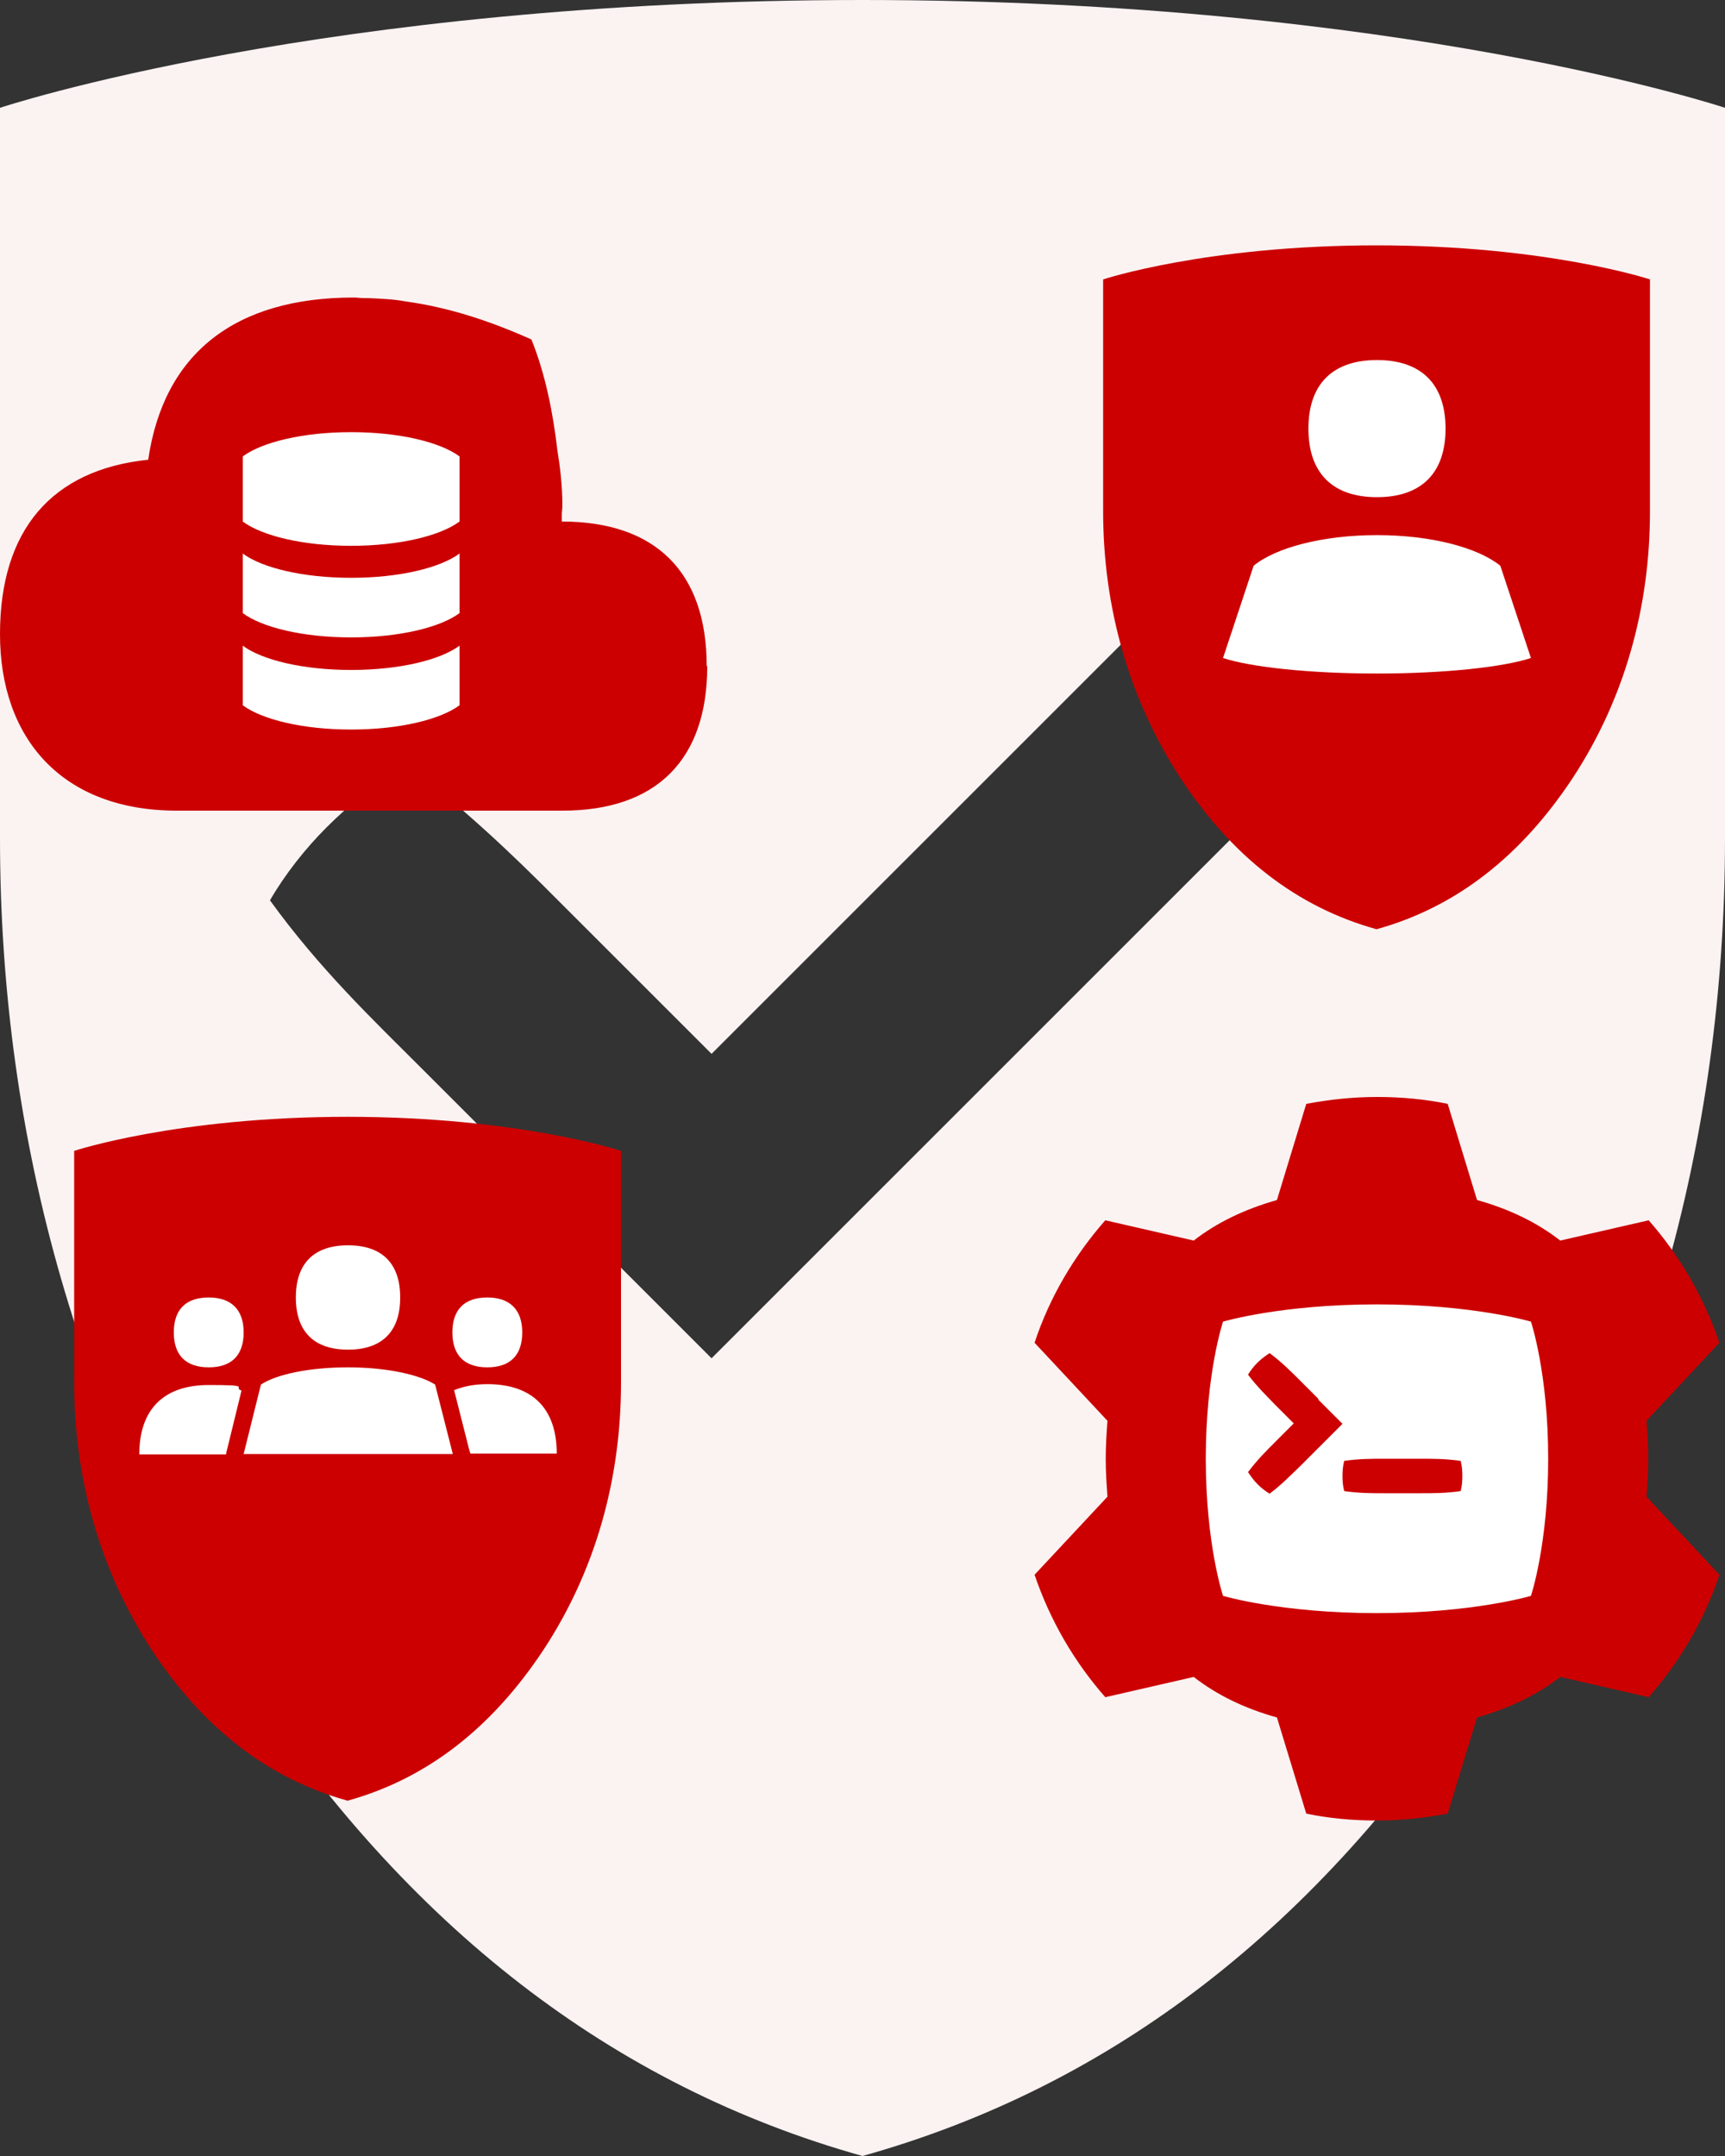
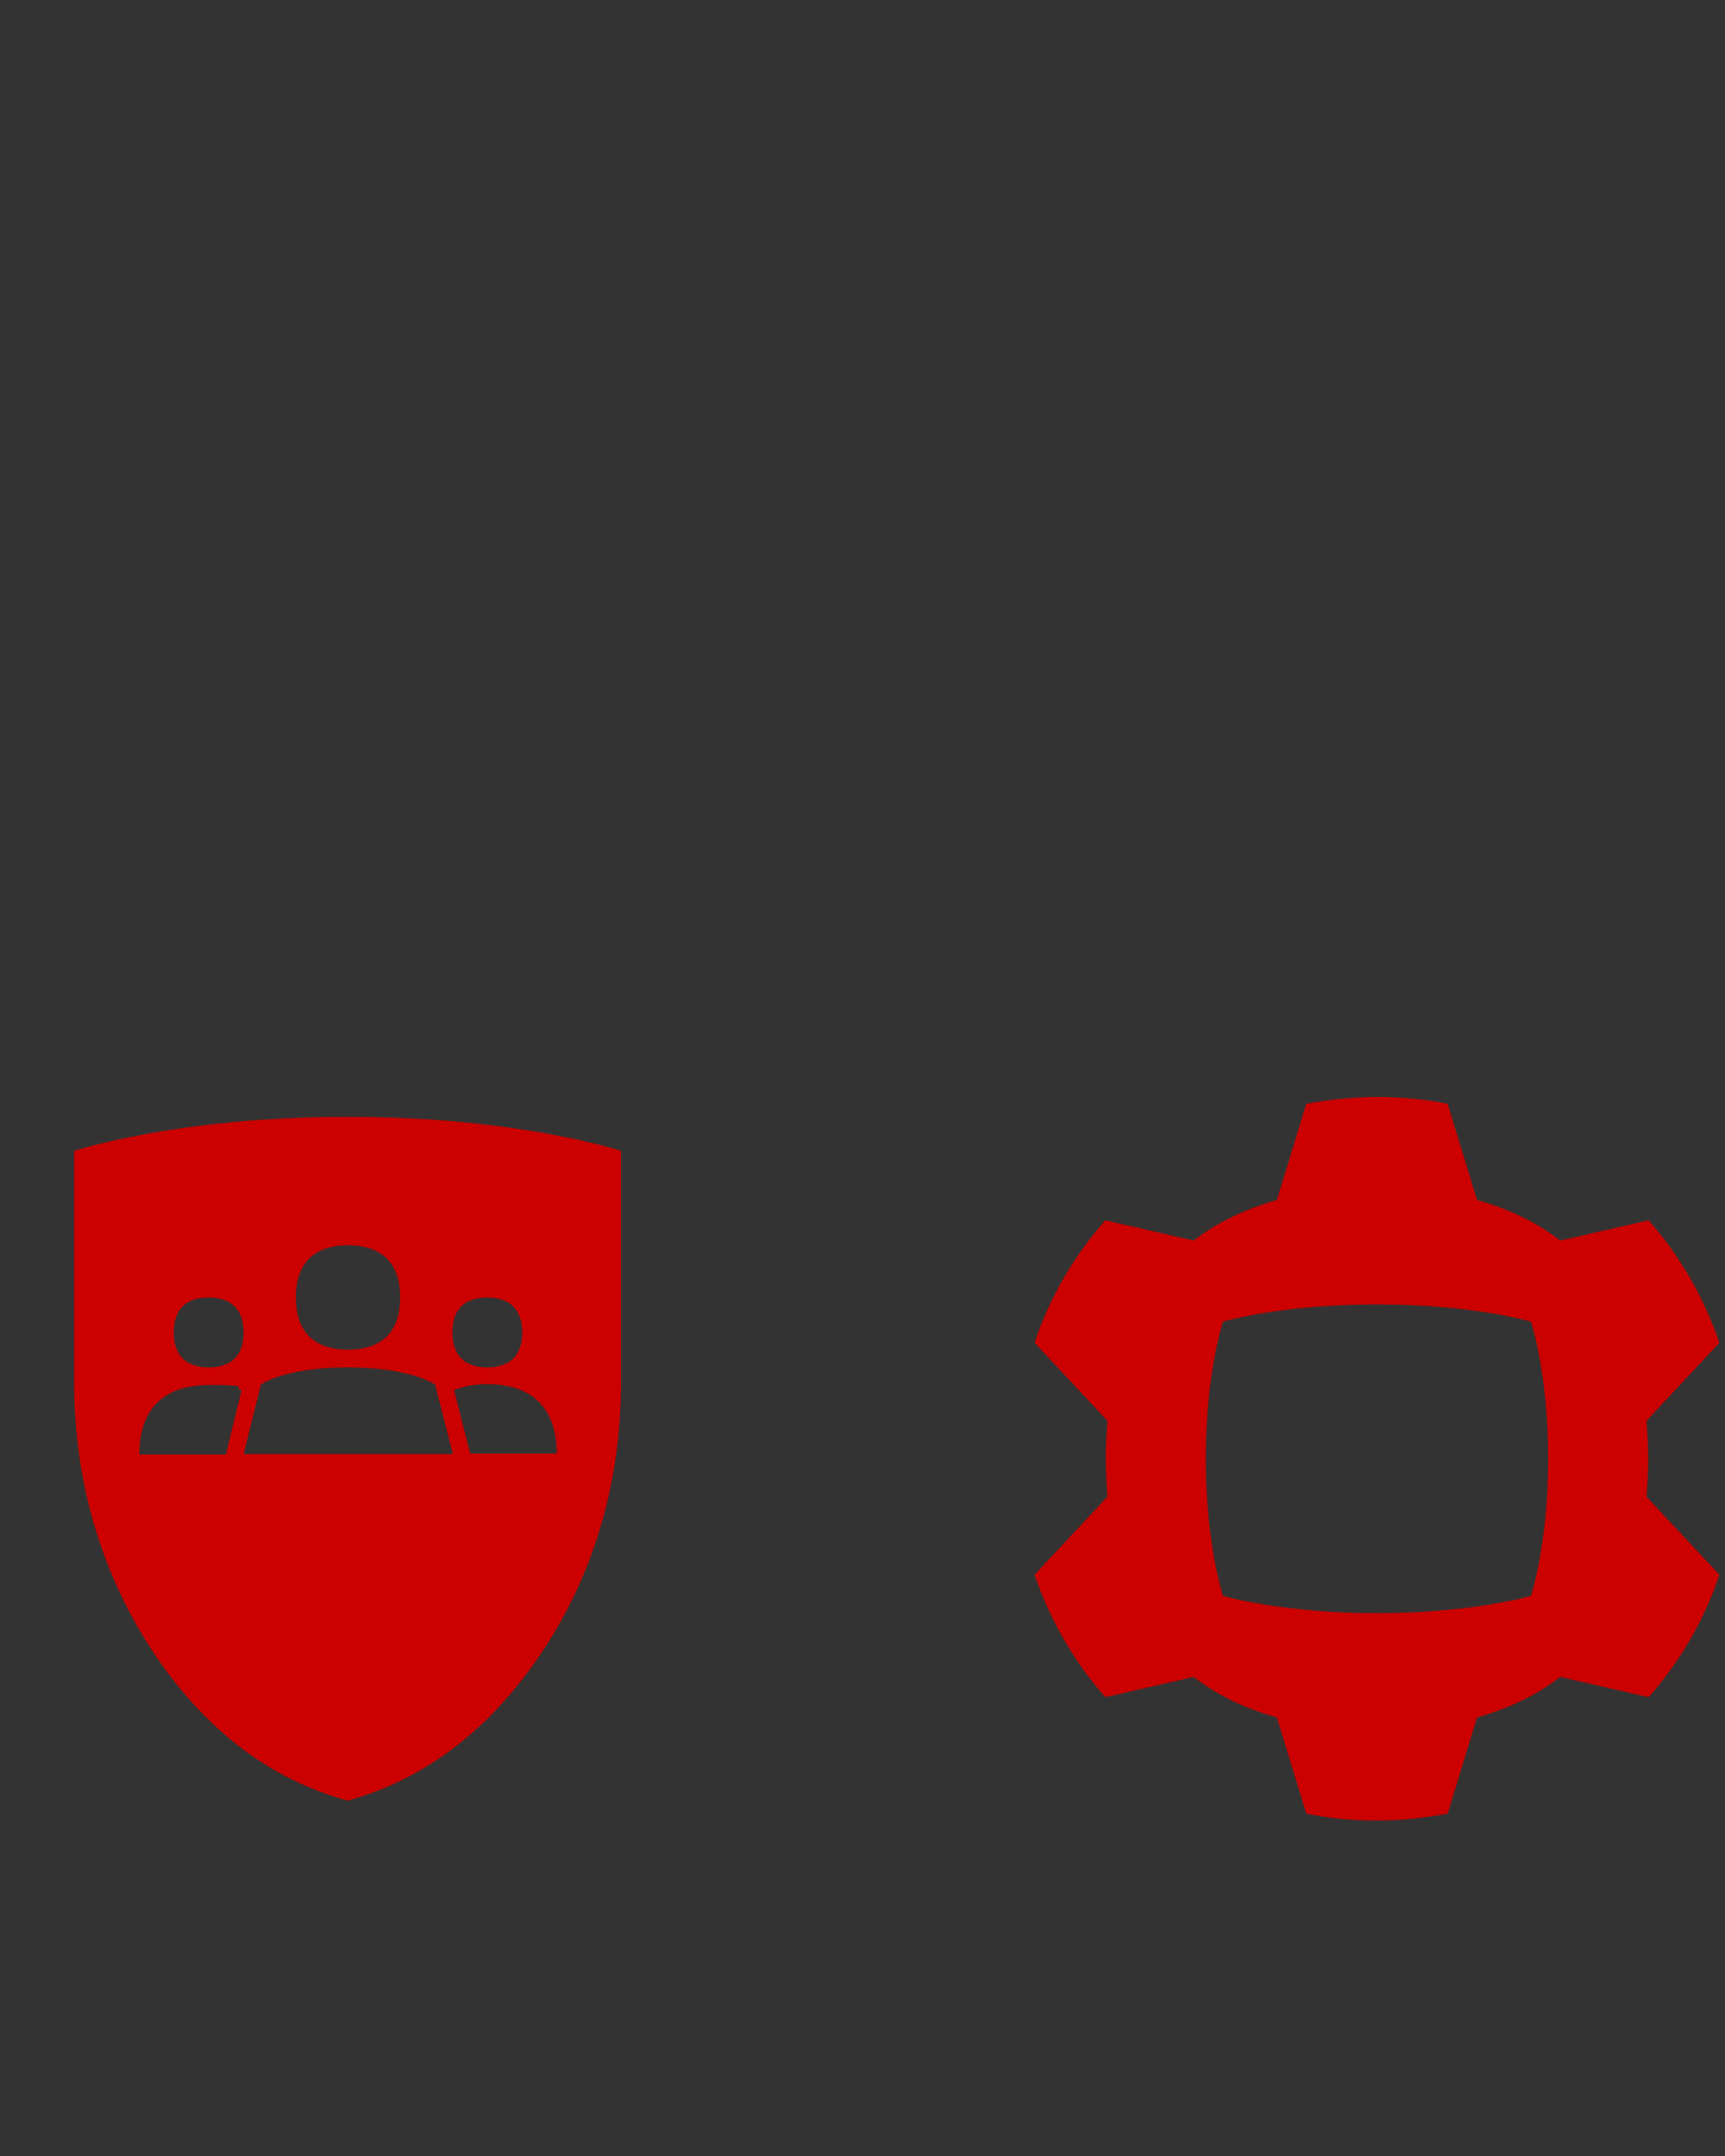
<svg xmlns="http://www.w3.org/2000/svg" width="400" height="500" viewBox="0 0 400 500" fill="none">
  <rect x="0" y="0" width="400" height="500" fill="#333333" stroke="none" />
-   <path d="M200 0C75 0 0 25 0 25V194.4C0 264.8 18.9 331.5 56.6 389.2C94.3 446.8 142.1 483.8 200 500C257.9 483.8 305.7 446.9 343.4 389.2C381.1 331.6 400 264.8 400 194.4V25C400 25 325 0 200 0ZM305.9 174.1L231 249L165 315L129.7 279.7L116 266L98.2 248.2C86.3 236.3 74.1 224.7 62.6 208.8C66 202.9 70.7 196.9 75.7 191.9C81.3 186.3 87.6 181.3 94.1 177.2C106.9 186.9 118.2 197.5 129.4 208.8L151.3 230.7L165 244.4L195.6 213.8L266.5 142.9C278.4 131 290 118.8 305.9 107.3C311.8 110.7 317.8 115.4 322.8 120.4C328.4 126 333.4 132.3 337.5 138.8C327.8 151.6 317.2 162.9 305.9 174.1Z" fill="#FBF2F2" />
-   <path d="M277.7 81.8H360.9V162.5H277.7V81.8ZM277.7 297.9H360.9V378.6H277.7V297.9ZM27 282.9H136.4V344.7H27V282.9Z" fill="white" />
-   <path d="M319.3 56.9C279.6 56.9 255.8 64.8 255.8 64.8V118.6C255.8 140.9 261.8 162.1 273.7 180.4C285.7 198.7 300.8 210.4 319.2 215.5C337.6 210.4 352.7 198.6 364.7 180.4C376.7 162.1 382.6 140.9 382.6 118.6V64.8C382.6 64.8 358.8 56.9 319.1 56.9H319.3ZM319.3 83.5C329.6 83.5 335.2 89.1 335.2 99.4C335.2 109.7 329.6 115.3 319.3 115.3C309 115.3 303.4 109.7 303.4 99.4C303.4 89.1 309 83.5 319.3 83.5ZM319.3 156.2C303.6 156.2 290 154.7 283.6 152.6L290.7 131.2C295.8 127 306.7 124.1 319.3 124.1C331.9 124.1 342.7 127 347.9 131.2L355 152.6C348.6 154.7 335 156.2 319.3 156.2ZM329.3 338.3H321.1C318.1 338.3 315.1 338.3 311.7 338.8C311.4 339.9 311.3 341.1 311.3 342.3C311.3 343.5 311.4 344.7 311.7 345.8C315.1 346.3 318.1 346.3 321.1 346.3H329.3C332.3 346.3 335.3 346.3 338.7 345.8C339 344.7 339.1 343.5 339.1 342.3C339.1 341.1 339 339.9 338.7 338.8C335.3 338.3 332.3 338.3 329.3 338.3ZM305.7 324.4L301.4 320.1C299.3 318 297.2 315.9 294.4 313.8C293.5 314.4 292.5 315.1 291.6 316C290.7 316.9 290 317.8 289.4 318.8C291.5 321.6 293.6 323.6 295.7 325.8L300 330.1L295.7 334.4C293.6 336.5 291.5 338.6 289.4 341.4C290 342.3 290.7 343.3 291.6 344.2C292.5 345.1 293.4 345.8 294.4 346.4C297.2 344.3 299.2 342.2 301.4 340.1L305.7 335.8L311.3 330.2L305.7 324.6V324.4Z" fill="#CC0000" />
  <path d="M382.2 338.3C382.2 335.3 382 332.4 381.8 329.5L398.7 311.4C395.1 300.8 389.5 291.2 382.3 283L361.8 287.7C356.4 283.5 350 280.4 342.5 278.3L335.7 256C330.4 254.9 324.9 254.4 319.3 254.4C313.7 254.4 308.2 255 302.9 256L296.1 278.3C288.7 280.4 282.2 283.5 276.8 287.7L256.3 283C249.1 291.2 243.4 300.8 239.9 311.4L256.8 329.5C256.6 332.3 256.4 335.2 256.4 338.3C256.4 341.4 256.6 344.2 256.8 347.1L239.9 365.2C243.5 375.8 249.1 385.4 256.3 393.6L276.8 388.9C282.2 393.1 288.6 396.2 296.1 398.3L302.9 420.6C308.2 421.7 313.7 422.2 319.3 422.2C324.9 422.2 330.4 421.6 335.7 420.6L342.5 398.3C349.9 396.2 356.4 393.1 361.8 388.9L382.3 393.6C389.5 385.4 395.2 375.8 398.7 365.2L381.8 347.1C382 344.3 382.2 341.4 382.2 338.3ZM355 370.1C355 370.1 341.6 374.1 319.3 374.1C297 374.1 283.6 370.1 283.6 370.1C283.6 370.1 279.6 358.2 279.6 338.3C279.6 318.4 283.6 306.5 283.6 306.5C283.6 306.5 297 302.5 319.3 302.5C341.6 302.5 355 306.5 355 306.5C355 306.5 359 318.4 359 338.3C359 358.2 355 370.1 355 370.1ZM80.7 259C41 259 17.2 266.9 17.2 266.9V320.7C17.2 343 23.2 364.2 35.1 382.5C47.1 400.8 62.2 412.5 80.6 417.6C99 412.5 114.1 400.7 126.1 382.5C138.1 364.2 144 343 144 320.7V266.9C144 266.9 120.2 259 80.5 259H80.7ZM80.7 288.8C88.6 288.8 92.8 293 92.8 300.9C92.8 308.8 88.6 313 80.7 313C72.8 313 68.6 308.8 68.6 300.9C68.6 293 72.8 288.8 80.7 288.8ZM48.4 300.9C53.6 300.9 56.5 303.7 56.5 309C56.5 314.3 53.7 317.1 48.4 317.1C43.1 317.1 40.3 314.3 40.3 309C40.3 303.7 43.1 300.9 48.4 300.9ZM52.6 336.3L52.4 337.3H32.3C32.3 326.8 38 321.2 48.4 321.2C58.8 321.2 53.8 321.7 56 322.5L52.6 336.4V336.3ZM56.5 337.2L60.5 321.1C64.1 318.7 71.8 317.1 80.7 317.1C89.6 317.1 97.3 318.8 100.9 321.1L105 337.2H56.6H56.5ZM113 300.9C118.2 300.9 121.1 303.7 121.1 309C121.1 314.3 118.3 317.1 113 317.1C107.7 317.1 104.9 314.3 104.9 309C104.9 303.7 107.7 300.9 113 300.9ZM109.1 337.2L108.8 336.2L105.3 322.4C107.5 321.5 110 321 113 321C123.5 321 129.1 326.7 129.1 337.1H109L109.1 337.2Z" fill="#CC0000" />
-   <rect x="52" y="96" width="68" height="87" fill="white" />
-   <path d="M163.872 154.475C163.872 132.723 152.075 120.951 130.277 120.951V119.287C130.277 118.647 130.405 118.008 130.405 117.24C130.405 112.633 129.892 108.411 129.251 104.444C128.225 95.615 126.43 86.658 123.224 78.725C113.736 74.502 104.247 71.303 93.989 69.896C91.296 69.384 88.219 69.256 85.141 69.128H84.244C83.475 69.128 82.834 69 82.064 69C54.367 69 37.955 82.052 34.364 106.619C12.053 108.923 0 122.87 0 147.054C0 171.238 14.361 188 41.032 188H130.405C152.203 188 164 176.228 164 154.475H163.872ZM106.555 156.651V163.56C102.067 166.887 92.579 169.19 81.423 169.19C70.267 169.19 60.779 166.887 56.291 163.56V149.741C60.779 153.068 70.267 155.371 81.423 155.371C92.579 155.371 102.067 153.068 106.555 149.741V156.651ZM106.555 135.282V142.191C102.067 145.518 92.579 147.822 81.423 147.822C70.267 147.822 60.779 145.518 56.291 142.191V128.372C60.779 131.699 70.267 134.002 81.423 134.002C92.579 134.002 102.067 131.699 106.555 128.372V135.282ZM106.555 120.311V120.951C102.067 124.277 92.579 126.581 81.423 126.581C70.267 126.581 60.779 124.277 56.291 120.951V105.852C60.779 102.525 70.267 100.222 81.423 100.222C92.579 100.222 102.067 102.525 106.555 105.852V120.183V120.311Z" fill="#CC0000" />
</svg>